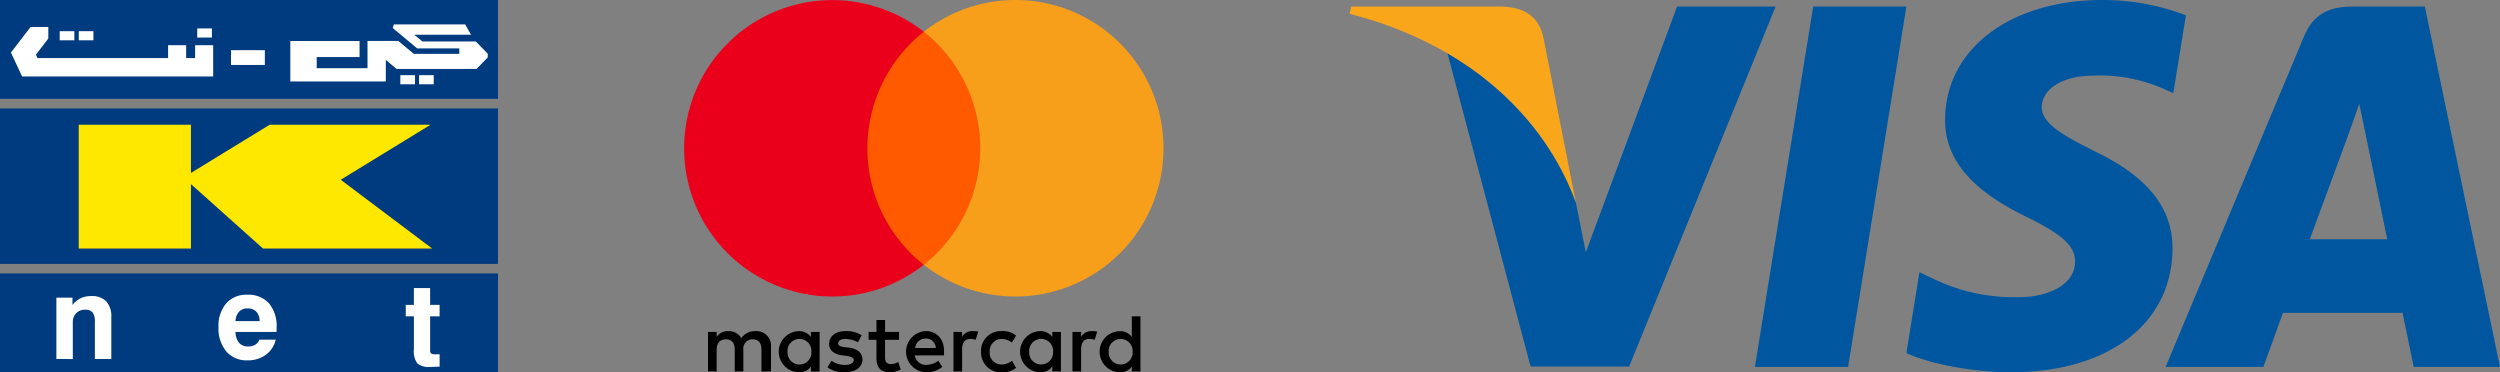
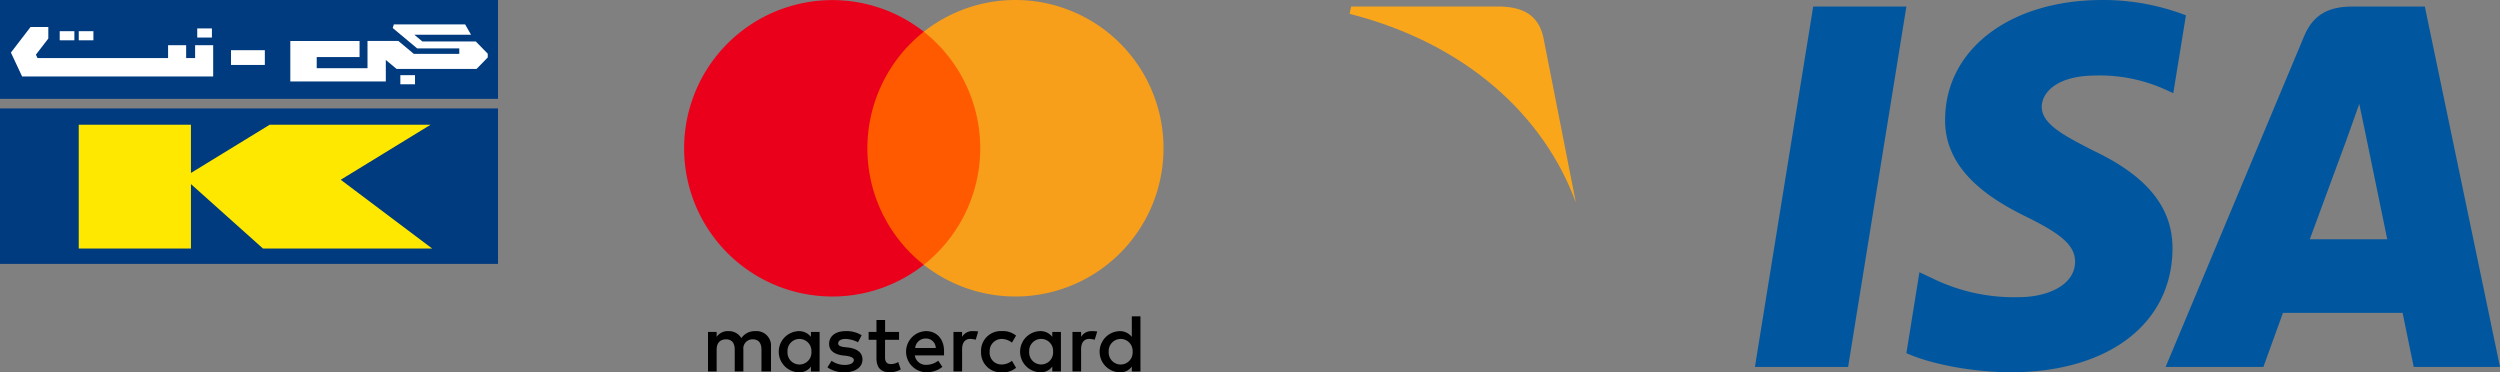
<svg xmlns="http://www.w3.org/2000/svg" width="410.453" height="61.127" viewBox="0 0 410.453 61.127">
  <rect x="0" y="0" width="410.453" height="61.127" fill="#808080" stroke="none" />
  <defs>
    <clipPath id="clip-path">
-       <rect id="Rectangle_102" data-name="Rectangle 102" width="81.765" height="61.127" fill="none" />
-     </clipPath>
+       </clipPath>
    <clipPath id="clip-path-2">
      <rect id="Rectangle_104" data-name="Rectangle 104" width="78.708" height="61.127" fill="none" />
    </clipPath>
    <clipPath id="clip-path-3">
      <rect id="Rectangle_105" data-name="Rectangle 105" width="188.874" height="61.127" fill="none" />
    </clipPath>
  </defs>
  <g id="Group_76" data-name="Group 76" transform="translate(-77.556 -3584)">
    <g id="Group_66" data-name="Group 66" transform="translate(77.556 3584)">
      <rect id="Rectangle_93" data-name="Rectangle 93" width="81.765" height="16.227" fill="#003a7f" />
      <rect id="Rectangle_94" data-name="Rectangle 94" width="81.765" height="25.522" transform="translate(0 17.802)" fill="#003a7f" />
-       <rect id="Rectangle_95" data-name="Rectangle 95" width="81.765" height="16.227" transform="translate(0 44.9)" fill="#003a7f" />
-       <rect id="Rectangle_96" data-name="Rectangle 96" width="2.408" height="1.497" transform="translate(68.801 12.341)" fill="#fff" />
      <rect id="Rectangle_97" data-name="Rectangle 97" width="2.408" height="1.497" transform="translate(65.729 12.341)" fill="#fff" />
      <path id="Path_29" data-name="Path 29" d="M42,34.268H40.53V32.157H37.563v2.111H16.124l-.261-.558L17.9,31.065V29.174h-2.92l-3.222,4.192,1.836,3.921H44.967V32.157H42Z" transform="translate(-9.967 -24.737)" fill="#fff" />
      <rect id="Rectangle_98" data-name="Rectangle 98" width="2.408" height="1.497" transform="translate(32.384 4.667)" fill="#fff" />
      <rect id="Rectangle_99" data-name="Rectangle 99" width="2.408" height="1.497" transform="translate(9.803 5.12)" fill="#fff" />
      <rect id="Rectangle_100" data-name="Rectangle 100" width="2.408" height="1.497" transform="translate(12.928 5.12)" fill="#fff" />
      <path id="Path_30" data-name="Path 30" d="M343.824,29.14h-8.769l-1.334-1.112h9.315l-.972-1.7h-11.7l-.187.6,4.018,3.348h6.912v.89h-7.468l-2.535-2.113h-5.065v4.476H317.7V31.7h7.034V29.056H313.364V35.7h15.68V32.17l1.768,1.474H343.94l1.841-1.886v-.614Z" transform="translate(-265.701 -22.327)" fill="#fff" />
      <rect id="Rectangle_101" data-name="Rectangle 101" width="5.553" height="2.424" transform="translate(37.928 8.239)" fill="#fff" />
      <path id="Path_31" data-name="Path 31" d="M143.019,154.974l-15.011-11.291,14.747-9.032H116.339l-12.922,7.914v-7.914H84.995v20.323h18.423v-10.58l11.825,10.58Z" transform="translate(-72.067 -114.17)" fill="#ffe800" />
      <g id="Group_65" data-name="Group 65">
        <g id="Group_64" data-name="Group 64" clip-path="url(#clip-path)">
-           <path id="Path_32" data-name="Path 32" d="M60.859,329.905v-10.07H63.5v1.2a3.677,3.677,0,0,1,1.334-1.1,3.94,3.94,0,0,1,1.714-.366,3.3,3.3,0,0,1,2.5.866,3.643,3.643,0,0,1,.829,2.608v6.864h-2.7v-6.086a2.53,2.53,0,0,0-.366-1.547,1.426,1.426,0,0,0-1.19-.463,2.013,2.013,0,0,0-1.51.57,2.127,2.127,0,0,0-.556,1.552v5.975Z" transform="translate(-51.602 -270.961)" fill="#fff" />
+           <path id="Path_32" data-name="Path 32" d="M60.859,329.905v-10.07v1.2a3.677,3.677,0,0,1,1.334-1.1,3.94,3.94,0,0,1,1.714-.366,3.3,3.3,0,0,1,2.5.866,3.643,3.643,0,0,1,.829,2.608v6.864h-2.7v-6.086a2.53,2.53,0,0,0-.366-1.547,1.426,1.426,0,0,0-1.19-.463,2.013,2.013,0,0,0-1.51.57,2.127,2.127,0,0,0-.556,1.552v5.975Z" transform="translate(-51.602 -270.961)" fill="#fff" />
          <path id="Path_33" data-name="Path 33" d="M242.557,325.509h2.686a4.3,4.3,0,0,1-1.644,2.5,4.973,4.973,0,0,1-3.015.9,4.357,4.357,0,0,1-3.465-1.468,5.849,5.849,0,0,1-1.278-3.979,5.685,5.685,0,0,1,1.26-3.9,4.361,4.361,0,0,1,3.446-1.427,4.557,4.557,0,0,1,3.576,1.4,5.785,5.785,0,0,1,1.26,4q0,.287,0,.431a2.545,2.545,0,0,1-.023.273h-6.725a2.871,2.871,0,0,0,.579,1.788,1.887,1.887,0,0,0,1.505.6,2.147,2.147,0,0,0,1.139-.273,1.85,1.85,0,0,0,.7-.848m-3.928-3.038h3.965a2.3,2.3,0,0,0-.542-1.552,1.9,1.9,0,0,0-1.45-.533,1.81,1.81,0,0,0-1.385.537,2.491,2.491,0,0,0-.588,1.547" transform="translate(-199.969 -269.746)" fill="#fff" />
          <path id="Path_34" data-name="Path 34" d="M443.56,323.875q-.371.009-.885.032t-.653.023a2.961,2.961,0,0,1-2.117-.579,3.329,3.329,0,0,1-.57-2.283v-5.447H438v-1.89h1.334V310.98H442v2.751h1.556v1.89H442V321.2a.614.614,0,0,0,.176.523,1.389,1.389,0,0,0,.723.125h.658Z" transform="translate(-371.382 -263.68)" fill="#fff" />
        </g>
      </g>
    </g>
    <g id="Group_68" data-name="Group 68" transform="translate(189.874 3584)">
      <g id="Group_67" data-name="Group 67" clip-path="url(#clip-path-2)">
        <path id="Path_35" data-name="Path 35" d="M60.143,668.359V664.3a2.379,2.379,0,0,0-2.568-2.568,2.66,2.66,0,0,0-2.3,1.15,2.374,2.374,0,0,0-2.166-1.15,2.179,2.179,0,0,0-1.891.945v-.811H49.8v6.491h1.418v-3.584c0-1.15.607-1.694,1.552-1.694s1.418.607,1.418,1.694v3.584h1.418v-3.584a1.5,1.5,0,0,1,1.552-1.694c.945,0,1.418.607,1.418,1.694v3.584Zm21.032-6.491h-2.3v-1.961H77.457v1.961H76.173v1.284h1.284v2.978c0,1.489.607,2.363,2.229,2.363a3.812,3.812,0,0,0,1.757-.473l-.41-1.221a2.269,2.269,0,0,1-1.221.339c-.677,0-.945-.41-.945-1.079v-2.907h2.3v-1.284Zm12.036-.142a1.921,1.921,0,0,0-1.694.945v-.811H90.1v6.491h1.418V664.7c0-1.079.473-1.694,1.355-1.694a4.356,4.356,0,0,1,.882.134l.41-1.355a5.642,5.642,0,0,0-.953-.055m-18.188.677a4.653,4.653,0,0,0-2.639-.677c-1.623,0-2.7.811-2.7,2.1,0,1.079.811,1.694,2.229,1.891l.677.071c.74.134,1.15.339,1.15.677,0,.473-.544.811-1.489.811a3.739,3.739,0,0,1-2.166-.677l-.677,1.079a4.753,4.753,0,0,0,2.773.811c1.891,0,2.978-.882,2.978-2.1,0-1.15-.882-1.757-2.229-1.961l-.677-.071c-.607-.071-1.079-.2-1.079-.607,0-.473.473-.741,1.221-.741a4.878,4.878,0,0,1,2.032.544Zm37.724-.677a1.921,1.921,0,0,0-1.694.945v-.811h-1.418v6.491h1.418V664.7c0-1.079.473-1.694,1.355-1.694a4.356,4.356,0,0,1,.882.134l.41-1.339a4.318,4.318,0,0,0-.953-.071m-18.117,3.387a3.248,3.248,0,0,0,3.45,3.38,3.4,3.4,0,0,0,2.3-.74L99.7,666.6a2.709,2.709,0,0,1-1.694.606,1.919,1.919,0,0,1-1.961-2.1,1.989,1.989,0,0,1,1.961-2.095,2.772,2.772,0,0,1,1.694.606l.677-1.15a3.357,3.357,0,0,0-2.3-.74,3.244,3.244,0,0,0-3.45,3.379m13.115,0v-3.245h-1.418v.811a2.45,2.45,0,0,0-2.032-.945,3.382,3.382,0,0,0,0,6.759,2.293,2.293,0,0,0,2.032-.945v.811h1.418Zm-5.207,0a1.966,1.966,0,1,1,3.923,0,1.966,1.966,0,1,1-3.923,0M85.57,661.726a3.381,3.381,0,0,0,.071,6.759,4.121,4.121,0,0,0,2.639-.882l-.677-1.016a3.221,3.221,0,0,1-1.891.677,1.828,1.828,0,0,1-1.961-1.552h4.8v-.544c.063-2.088-1.158-3.442-2.978-3.442m0,1.221a1.58,1.58,0,0,1,1.623,1.552H83.814a1.709,1.709,0,0,1,1.757-1.552m35.227,2.166V659.3h-1.418v3.379a2.45,2.45,0,0,0-2.032-.945,3.382,3.382,0,0,0,0,6.759,2.293,2.293,0,0,0,2.032-.945v.811H120.8Zm-5.207,0a1.966,1.966,0,1,1,3.923,0,1.966,1.966,0,1,1-3.923,0m-47.468,0v-3.245H66.7v.811a2.45,2.45,0,0,0-2.032-.945,3.382,3.382,0,0,0,0,6.759,2.293,2.293,0,0,0,2.032-.945v.811h1.418Zm-5.27,0a1.966,1.966,0,1,1,3.923,0,1.966,1.966,0,1,1-3.923,0" transform="translate(-45.877 -607.366)" />
        <rect id="Rectangle_103" data-name="Rectangle 103" width="21.3" height="38.267" transform="translate(28.673 5.207)" fill="#ff5a00" />
        <path id="Path_36" data-name="Path 36" d="M30.091,24.34A24.409,24.409,0,0,1,39.354,5.207,24.332,24.332,0,1,0,24.34,48.681a24.21,24.21,0,0,0,15.014-5.207A24.291,24.291,0,0,1,30.091,24.34" fill="#eb001b" />
        <path id="Path_37" data-name="Path 37" d="M538.954,24.34A24.317,24.317,0,0,1,499.6,43.474a24.392,24.392,0,0,0,0-38.267A24.317,24.317,0,0,1,538.954,24.34" transform="translate(-460.246)" fill="#f79e1b" />
      </g>
    </g>
    <g id="Group_71" data-name="Group 71" transform="translate(299.135 3584)">
      <path id="Path_38" data-name="Path 38" d="M367.641,64.851h-15.3l9.57-59.172h15.3Z" transform="translate(-285.796 -4.606)" fill="#00579f" />
      <g id="Group_70" data-name="Group 70">
        <g id="Group_69" data-name="Group 69" clip-path="url(#clip-path-3)">
          <path id="Path_39" data-name="Path 39" d="M529.909,2.519A37.706,37.706,0,0,0,516.186,0c-15.109,0-25.749,8.057-25.814,19.576-.125,8.5,7.618,13.219,13.409,16.053,5.919,2.9,7.932,4.786,7.932,7.367-.06,3.964-4.783,5.791-9.188,5.791a30.452,30.452,0,0,1-14.355-3.148l-2.015-.945-2.141,13.283c3.588,1.635,10.2,3.085,17.064,3.149,16.054,0,26.505-7.932,26.629-20.208.061-6.736-4.028-11.9-12.843-16.115-5.351-2.708-8.628-4.533-8.628-7.3.063-2.518,2.772-5.1,8.813-5.1a26,26,0,0,1,11.4,2.266l1.384.628Z" transform="translate(-392.6)" fill="#00579f" />
          <path id="Path_40" data-name="Path 40" d="M733.029,43.889c1.26-3.4,6.109-16.556,6.109-16.556-.064.126,1.257-3.462,2.013-5.665l1.069,5.1s2.9,14.164,3.526,17.122Zm18.886-38.21H740.08c-3.65,0-6.422,1.069-8,4.91L709.357,64.85h16.054s2.643-7.3,3.211-8.876h19.644c.439,2.077,1.826,8.876,1.826,8.876h14.166Z" transform="translate(-575.384 -4.606)" fill="#00579f" />
-           <path id="Path_41" data-name="Path 41" d="M122.444,5.679l-14.984,40.35-1.637-8.184c-2.77-9.442-11.458-19.7-21.153-24.8L98.395,64.788h16.179L138.623,5.679Z" transform="translate(-68.679 -4.606)" fill="#00579f" />
          <path id="Path_42" data-name="Path 42" d="M24.868,5.679H.252L0,6.875c19.2,4.91,31.92,16.747,37.145,30.973l-5.351-27.2C30.912,6.874,28.2,5.8,24.868,5.679" transform="translate(0 -4.606)" fill="#faa61a" />
        </g>
      </g>
    </g>
  </g>
</svg>